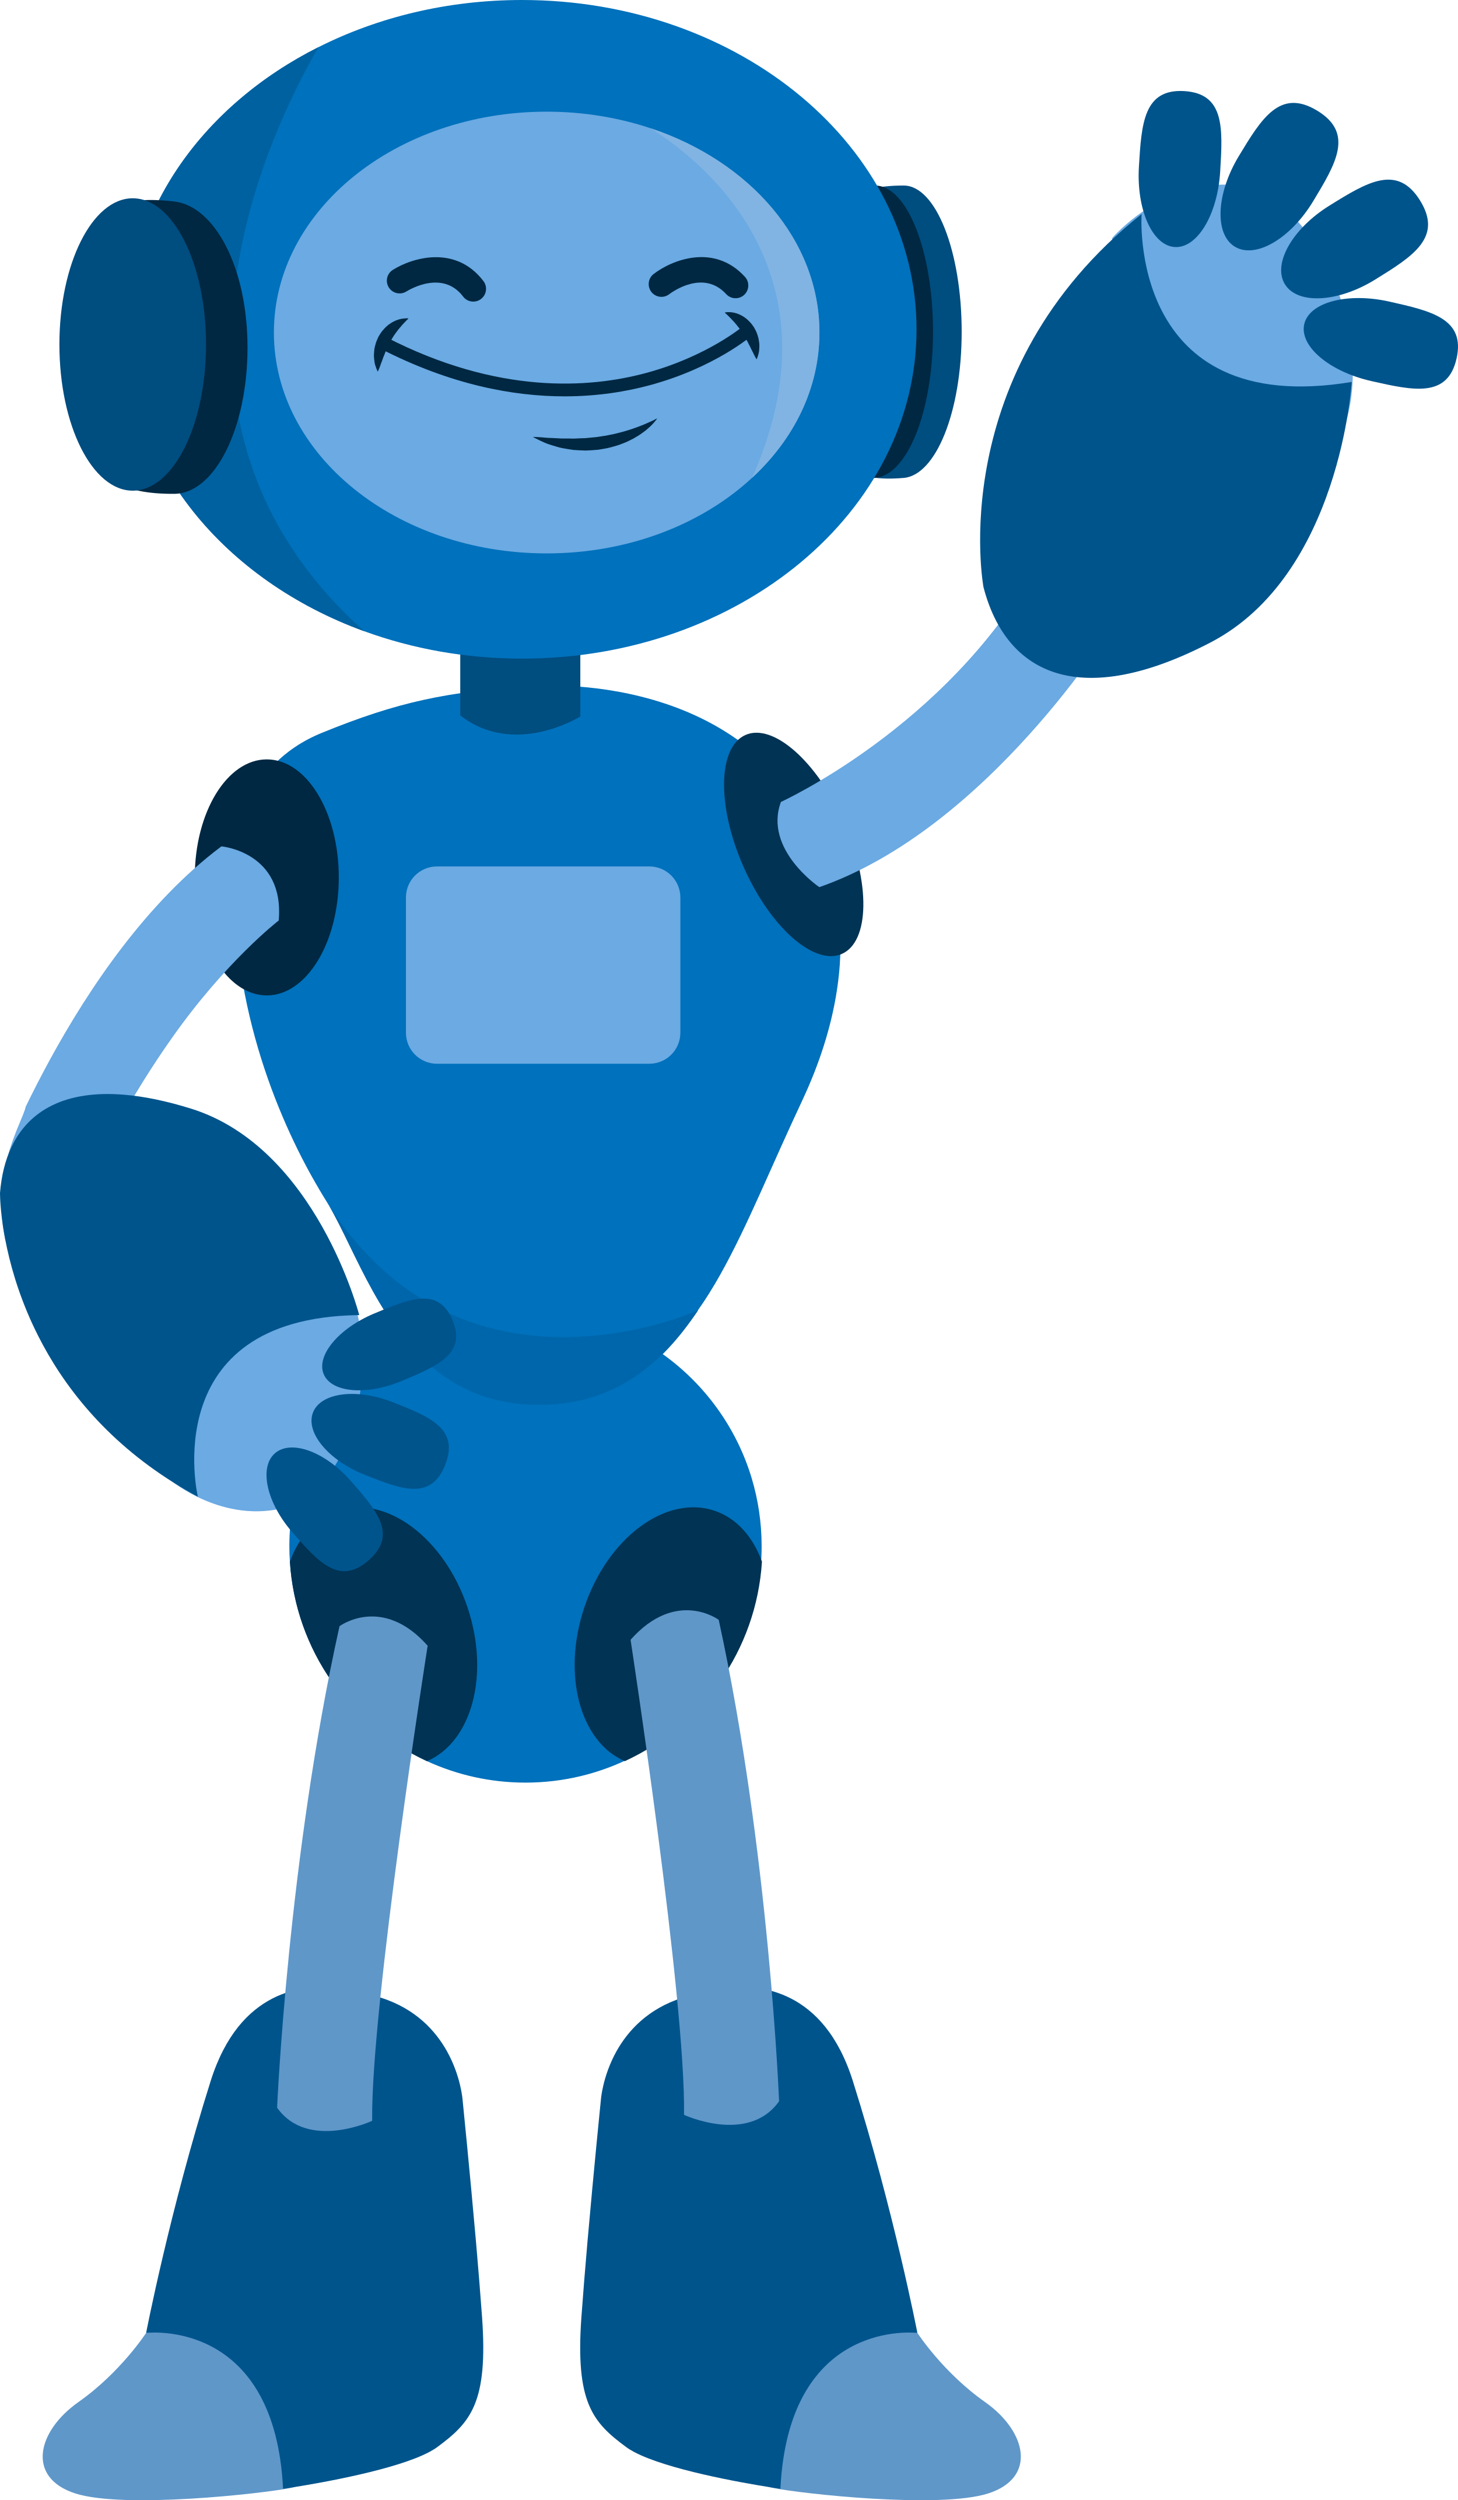
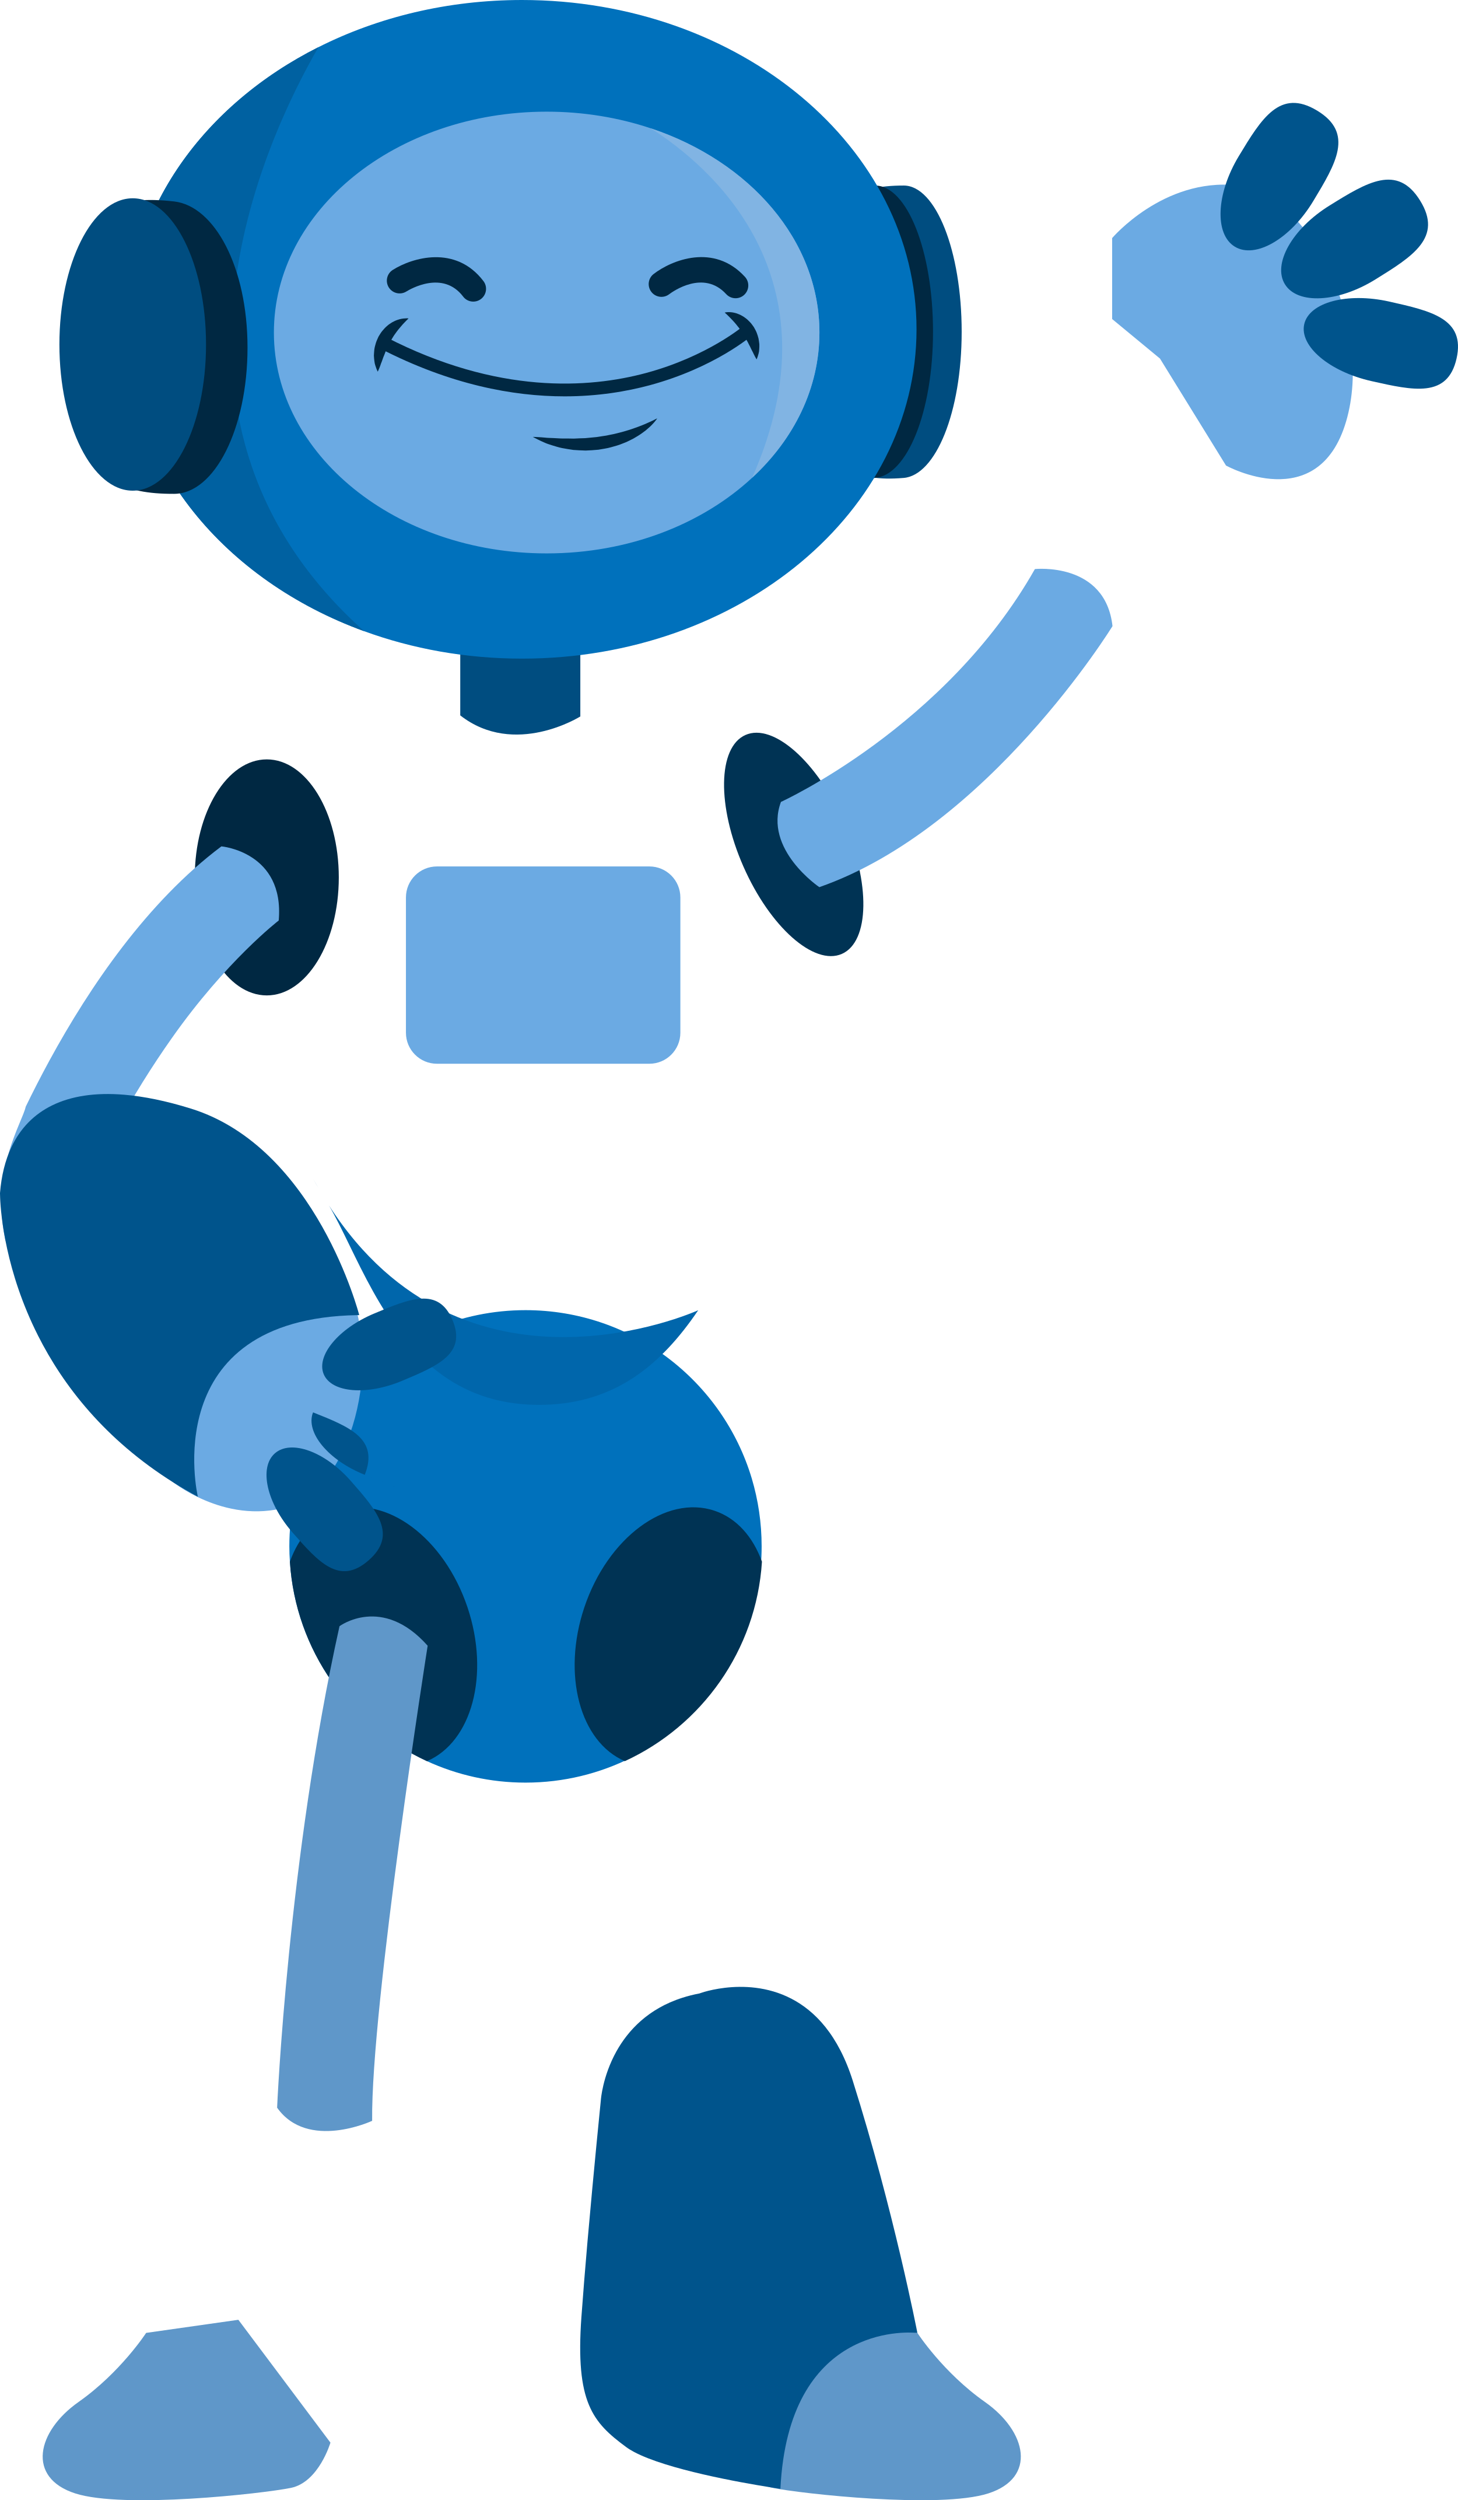
<svg xmlns="http://www.w3.org/2000/svg" version="1.1" id="Layer_1" x="0px" y="0px" viewBox="0 0 326.16 559.1" style="enable-background:new 0 0 326.16 559.1;" xml:space="preserve">
  <style type="text/css">
	.st0{fill:#5F97C9;}
	.st1{fill:#00548C;}
	.st2{fill:#0071BC;}
	.st3{fill:#003354;}
	.st4{fill:#004D80;}
	.st5{fill:#6BAAE3;}
	.st6{fill:#002842;}
	.st7{fill:#0066AB;}
	.st8{fill:#0061A1;}
	.st9{fill:#81B4E3;}
</style>
  <g>
    <g>
      <g>
        <path class="st0" d="M205.22,521.67c0,0,5.72,8.84,15.12,15.45c9.4,6.62,11.63,16.93,0.76,20.44c-10.86,3.51-42,0.05-48.26-1.23     c-6.26-1.28-8.85-10.12-8.85-10.12l20.6-27.47L205.22,521.67z" />
        <path class="st1" d="M205.22,521.67c0,0-5.28-27.34-14.44-56.34c-1.62-5.13-3.74-9.06-6.13-12.05c-9.43-11.78-23.09-9-27.05-7.88     c-0.7,0.21-1.11,0.36-1.11,0.36c-1.37,0.26-2.65,0.59-3.84,0.97c-7.71,2.46-12.17,7.36-14.75,11.98     c-3.12,5.61-3.48,10.83-3.48,10.83s-1.6,15.8-3,31.75c-0.51,5.87-0.99,11.76-1.36,16.89c-1.36,19.06,2.52,23.49,9.99,29     c0.51,0.38,1.09,0.74,1.77,1.1c7.4,3.95,24.01,6.88,30.29,7.88c1.55,0.25,2.47,0.38,2.47,0.38c1.8-36.59,27.95-35.1,30.44-34.88     l0.14,0.02C205.2,521.67,205.22,521.67,205.22,521.67z" />
      </g>
      <g>
        <path class="st0" d="M32.69,521.67c0,0-5.72,8.84-15.12,15.45c-9.4,6.62-11.63,16.93-0.76,20.44c10.86,3.51,42,0.05,48.26-1.23     c6.26-1.28,8.85-10.12,8.85-10.12l-20.6-27.47L32.69,521.67z" />
-         <path class="st1" d="M32.69,521.67c0,0,5.28-27.34,14.44-56.34c1.62-5.13,3.74-9.06,6.12-12.05c9.43-11.78,23.09-9,27.05-7.88     c0.7,0.21,1.11,0.36,1.11,0.36c1.37,0.26,2.65,0.59,3.84,0.97c7.71,2.46,12.17,7.36,14.75,11.98c3.12,5.61,3.48,10.83,3.48,10.83     s1.6,15.8,3,31.75c0.51,5.87,0.99,11.76,1.36,16.89c1.36,19.06-2.52,23.49-9.99,29c-0.51,0.38-1.09,0.74-1.77,1.1     c-7.4,3.95-24.01,6.88-30.29,7.88c-1.55,0.25-2.47,0.38-2.47,0.38c-1.8-36.59-27.95-35.1-30.44-34.88l-0.14,0.02     C32.71,521.67,32.69,521.67,32.69,521.67z" />
      </g>
      <path class="st2" d="M64.73,345.79c0,1.15,0.04,2.29,0.12,3.42c1.26,19.84,13.48,36.7,30.67,44.61c6.71,3.08,14.17,4.8,22.03,4.8    c17.07,0,32.25-8.1,41.89-20.66c6.87-8.91,10.94-20.06,10.94-32.17c0-5.27-0.77-10.36-2.2-15.16    c-6.51-21.78-26.72-37.66-50.62-37.66C88.39,292.97,64.73,316.62,64.73,345.79z" />
      <path class="st3" d="M64.85,349.21c1.26,19.84,13.48,36.7,30.67,44.61c10.04-4.31,14.1-19.34,9.07-34.37    c-5.23-15.59-18.26-25.27-29.12-21.63C70.5,339.48,66.84,343.67,64.85,349.21z" />
      <path class="st3" d="M170.45,349.21c-1.26,19.84-13.48,36.7-30.67,44.61c-10.04-4.31-14.1-19.34-9.07-34.37    c5.23-15.59,18.26-25.27,29.12-21.63C164.8,339.48,168.45,343.67,170.45,349.21z" />
-       <path class="st2" d="M69.93,263.4c0.03,0.05,0.06,0.11,0.1,0.16c0.43,0.76,0.84,1.49,1.26,2.19c0.02,0.04,0.04,0.08,0.06,0.12    c0.02,0.03,0.04,0.06,0.06,0.1c0.52,0.89,1.04,1.73,1.53,2.52c0.22,0.35,0.44,0.72,0.66,1.09c5.96,10.17,11.79,28.33,25.51,38.03    c5.92,4.2,13.3,6.75,22.8,6.48c15.57-0.45,25.88-8.4,34.28-21.2c0.01,0,0.01,0,0.01,0c6.81-9.59,12.38-22.82,18.5-36.41    c1.54-3.42,3.11-6.86,4.75-10.36c16.17-34.48,4.52-55.38,4.52-55.38c-14.98-41.61-64.66-37.32-64.66-37.32    c-19.26,1.18-30.33,3.53-47.32,10.46c-18.07,7.37-19.02,24.73-19.02,24.73C50,220.42,61.23,247.89,69.93,263.4z" />
      <path class="st4" d="M129.82,138.1v22.11c0,0-14.71,9.27-26.86-0.24v-20.45L129.82,138.1z" />
      <path class="st5" d="M90.81,200.69c0-3.84,3.11-6.94,6.94-6.94h47.51c3.84,0,6.94,3.11,6.94,6.94v30.24    c0,3.84-3.11,6.94-6.94,6.94H97.75c-3.84,0-6.94-3.11-6.94-6.94V200.69z" />
      <path class="st6" d="M75.79,196.2c0,14.57-7.21,26.39-16.11,26.39c-8.9,0-16.11-11.81-16.11-26.39c0-14.57,7.21-26.39,16.11-26.39    C68.58,169.81,75.79,181.63,75.79,196.2z" />
      <path class="st3" d="M188.8,183.87c5.96,13.52,5.75,26.69-0.46,29.43c-6.21,2.74-16.08-6-22.03-19.52    c-5.96-13.52-5.75-26.69,0.46-29.43C172.98,161.61,182.84,170.35,188.8,183.87z" />
      <g>
        <path class="st5" d="M174.7,179.32c0,0,36.84-16.76,56.81-52.07c0,0,15.75-1.68,17.36,12.76c0,0-27.77,45.17-65.58,58.37     C183.29,198.39,170.75,189.93,174.7,179.32z" />
        <path class="st5" d="M248.79,53.24c0,0,11.43-13.48,27.84-11.81c16.4,1.66,30.77,31.53,24.5,52.81     c-6.26,21.28-26.87,9.86-26.87,9.86l-14.77-23.92l-10.7-8.84V53.24z" />
-         <path class="st1" d="M220.01,131.3c0,0-9.02-48.09,35.37-83.43c0,0-3.24,45.87,47,37.54c0,0-2.51,43.15-31.59,58.26     C241.72,158.78,225.12,150.93,220.01,131.3z" />
-         <path class="st1" d="M254.78,37.26c-0.58,9.63,3.02,17.68,8.04,17.98c5.02,0.3,9.56-7.26,10.14-16.89     c0.58-9.63,1.05-17.43-8.04-17.98C255.83,19.83,255.36,27.64,254.78,37.26z" />
        <path class="st1" d="M310.8,67.44c-9.41-2.11-17.93,0.15-19.04,5.06c-1.1,4.91,5.63,10.6,15.04,12.72     c9.41,2.12,17.04,3.83,19.04-5.06C327.84,71.27,320.21,69.55,310.8,67.44z" />
        <path class="st1" d="M277.12,34.92c-5.08,8.41-5.47,17.47-0.87,20.25c4.6,2.78,12.44-1.78,17.52-10.19     c5.08-8.41,9.2-15.22,0.87-20.25C286.32,19.7,282.2,26.51,277.12,34.92z" />
        <path class="st1" d="M297.44,45.95c-8.35,5.17-12.82,13.07-9.99,17.63c2.83,4.57,11.89,4.08,20.24-1.1     c8.35-5.17,15.12-9.37,9.99-17.63C312.56,36.58,305.79,40.77,297.44,45.95z" />
      </g>
      <path class="st5" d="M1.22,277.42c4.39,0.5,13.44,0.79,13.44,0.79c6.01-18.07,15.14-33.81,23.77-46.06    c12.19-17.31,23.92-26.31,23.92-26.31c1.34-15.34-12.82-16.58-12.82-16.58c-16.57,12.42-29.48,31.41-38.43,47.82    c-1.98,3.63-3.76,7.12-5.35,10.4C4.97,251.12-2.17,261.69,1.22,277.42z" />
      <path class="st0" d="M95.67,368.01c0,0-12.72,80.67-12.42,106.24c0,0-14.41,6.74-21.26-2.94c0,0,2.41-55.71,13.96-107.67    C75.96,363.64,85.48,356.54,95.67,368.01z" />
-       <path class="st0" d="M141.06,366.68c0,0,12.37,80.65,11.96,106.23c0,0,14.37,6.68,21.26-3.03c0,0-2.18-55.73-13.5-107.66    C160.78,362.22,151.3,355.15,141.06,366.68z" />
      <path class="st7" d="M73.6,269.57c5.96,10.17,11.79,28.33,25.51,38.03c5.92,4.2,13.3,6.8,22.8,6.53    c15.57-0.45,25.88-8.72,34.28-21.14C155.38,293.35,103.74,316.45,73.6,269.57z" />
      <path class="st7" d="M70.02,263.56c0.43,0.76,0.84,1.49,1.26,2.19C70.85,265,70.43,264.27,70.02,263.56z" />
      <g>
        <path class="st5" d="M38.06,330.93c0,0,11.96,10.11,26.14,6.07c14.18-4.04,22.03-32.58,13.17-50.34     c-8.86-17.75-25.27-4.45-25.27-4.45l-9.05,23.35l-7.83,9.43L38.06,330.93z" />
        <path class="st1" d="M8.51,298.67c5.61,11.12,14.92,23.21,30.38,32.9c1.71,1.08,3.51,2.12,5.37,3.13c0,0-9.4-39.85,35.74-40.62     c0.12-0.01,0.23-0.01,0.36-0.01c0,0-9.61-37.41-37.59-46.15c-5.57-1.74-10.56-2.75-14.99-3.12c-13.08-1.09-21.31,3.46-25.2,11.67     c-1.43,2.99-2.27,6.46-2.58,10.32c0,0,0,0.38,0.03,1.09C0.18,271.6,1.26,284.31,8.51,298.67z" />
        <path class="st1" d="M89.98,308.76c-7.95,3.34-15.81,2.69-17.56-1.46c-1.74-4.15,3.29-10.22,11.25-13.56     c7.95-3.34,14.4-6.05,17.56,1.46C104.39,302.71,97.94,305.42,89.98,308.76z" />
        <path class="st1" d="M65.44,342.69c-5.79-6.6-7.56-14.53-3.95-17.7c3.61-3.17,11.24-0.39,17.03,6.22     c5.79,6.6,10.49,11.96,3.95,17.7C75.93,354.64,71.23,349.29,65.44,342.69z" />
-         <path class="st1" d="M81.6,329.79c-8.16-3.25-13.34-9.49-11.57-13.96c1.77-4.47,9.83-5.46,17.99-2.22     c8.16,3.24,14.78,5.87,11.57,13.96C96.38,335.65,89.76,333.03,81.6,329.79z" />
+         <path class="st1" d="M81.6,329.79c-8.16-3.25-13.34-9.49-11.57-13.96c8.16,3.24,14.78,5.87,11.57,13.96C96.38,335.65,89.76,333.03,81.6,329.79z" />
      </g>
    </g>
    <g>
      <path class="st4" d="M215.13,74.18c0,18.05-5.83,32.09-12.96,32.69c-22.47,1.9-12.96-14.64-12.96-32.69    c0-18.05-9.27-32.69,12.96-32.69C209.33,41.49,215.13,56.12,215.13,74.18z" />
      <path class="st6" d="M208.72,74.18c0,18.05-5.83,32.09-12.96,32.69c-22.47,1.9-12.96-14.64-12.96-32.69    c0-18.05-9.27-32.69,12.96-32.69C202.91,41.49,208.72,56.12,208.72,74.18z" />
      <path class="st2" d="M205.03,73.64c0,40.67-39.51,73.64-88.26,73.64c-12.56,0-24.51-2.19-35.32-6.14    c-31.17-11.36-52.94-37.31-52.94-67.5c0-26.77,17.12-50.21,42.72-63.09C84.52,3.85,100.1,0,116.77,0    C165.52,0,205.03,32.97,205.03,73.64z" />
      <path class="st5" d="M183.31,74.36c0,12.45-5.68,23.81-15.06,32.48c-11.18,10.37-27.62,16.91-45.96,16.91    c-33.7,0-61.02-22.11-61.02-49.39c0-27.28,27.32-49.39,61.02-49.39c8.24,0,16.11,1.33,23.28,3.72    C167.73,36.09,183.31,53.75,183.31,74.36z" />
      <g>
        <path class="st6" d="M164.55,66.69c-0.77,0-1.54-0.31-2.11-0.93c-5.06-5.52-11.97-0.55-12.75,0.04     c-1.25,0.95-3.04,0.71-3.99-0.54c-0.95-1.25-0.72-3.03,0.52-3.99c4.02-3.1,13.48-6.96,20.43,0.64c1.06,1.16,0.98,2.97-0.18,4.03     C165.93,66.44,165.24,66.69,164.55,66.69z" />
        <path class="st6" d="M105.61,67.43c-0.77-0.07-1.51-0.45-2.01-1.12c-4.53-5.96-11.87-1.64-12.69-1.13     c-1.33,0.83-3.09,0.43-3.93-0.9c-0.84-1.33-0.44-3.08,0.88-3.92c4.29-2.72,14.05-5.7,20.29,2.5c0.95,1.25,0.71,3.04-0.55,4     C107.01,67.31,106.3,67.49,105.61,67.43z" />
        <path class="st6" d="M126.3,88.63c-11.54,0-25.53-2.61-41.22-10.68l1.31-2.54c24.95,12.84,45.38,11.43,58.12,8     c13.83-3.73,21.88-10.59,21.96-10.66l1.87,2.16c-0.34,0.3-8.52,7.3-22.94,11.22C140.2,87.53,133.76,88.63,126.3,88.63z" />
        <path class="st6" d="M162.12,69.9c0,0,0.23-0.08,0.65-0.1c0.41-0.02,1.02,0,1.71,0.19c0.35,0.08,0.7,0.24,1.09,0.4     c0.36,0.19,0.76,0.39,1.11,0.67c0.38,0.26,0.72,0.58,1.05,0.93c0.35,0.33,0.6,0.75,0.9,1.14c0.23,0.42,0.48,0.84,0.65,1.28     c0.16,0.44,0.31,0.88,0.41,1.31c0.08,0.44,0.13,0.86,0.18,1.26c0.02,0.4-0.01,0.78-0.03,1.13c-0.02,0.35-0.06,0.66-0.14,0.94     c-0.07,0.28-0.15,0.51-0.21,0.71c-0.13,0.39-0.23,0.6-0.23,0.6s-0.14-0.21-0.33-0.56c-0.09-0.18-0.21-0.39-0.32-0.63     c-0.1-0.24-0.24-0.5-0.39-0.78c-0.15-0.28-0.28-0.58-0.43-0.89c-0.17-0.3-0.33-0.62-0.48-0.94c-0.17-0.32-0.37-0.62-0.52-0.96     c-0.19-0.31-0.37-0.62-0.56-0.94c-0.21-0.29-0.39-0.62-0.61-0.9c-0.11-0.14-0.21-0.29-0.31-0.44c-0.1-0.14-0.23-0.27-0.33-0.41     c-0.21-0.29-0.44-0.53-0.65-0.79c-0.23-0.23-0.43-0.5-0.65-0.7c-0.41-0.45-0.8-0.81-1.08-1.09     C162.29,70.06,162.12,69.9,162.12,69.9z" />
        <path class="st6" d="M91.39,71.21c0,0-0.18,0.17-0.49,0.48c-0.29,0.31-0.71,0.71-1.13,1.22c-0.22,0.24-0.44,0.52-0.67,0.79     c-0.21,0.3-0.46,0.57-0.67,0.9c-0.1,0.16-0.23,0.3-0.33,0.47c-0.1,0.17-0.2,0.34-0.31,0.5c-0.21,0.33-0.39,0.69-0.6,1.03     c-0.18,0.36-0.35,0.73-0.53,1.08c-0.14,0.38-0.33,0.73-0.47,1.1c-0.13,0.37-0.28,0.73-0.43,1.08c-0.12,0.35-0.24,0.69-0.36,1.01     c-0.13,0.32-0.25,0.62-0.33,0.89c-0.09,0.27-0.2,0.51-0.28,0.71c-0.16,0.4-0.29,0.64-0.29,0.64s-0.12-0.23-0.28-0.63     c-0.07-0.2-0.17-0.46-0.26-0.75c-0.1-0.29-0.17-0.63-0.21-1c-0.05-0.37-0.09-0.78-0.11-1.21c0.02-0.43,0.05-0.89,0.1-1.37     c0.06-0.47,0.2-0.96,0.34-1.44c0.15-0.49,0.39-0.96,0.59-1.43c0.28-0.44,0.53-0.91,0.87-1.3c0.33-0.4,0.67-0.78,1.05-1.09     c0.36-0.34,0.77-0.58,1.14-0.82c0.4-0.21,0.77-0.4,1.14-0.52c0.36-0.13,0.7-0.22,1.01-0.27c0.3-0.06,0.58-0.07,0.8-0.08     C91.13,71.14,91.39,71.21,91.39,71.21z" />
        <path class="st6" d="M147.02,93.55c0,0-0.25,0.41-0.8,1.03c-0.29,0.3-0.62,0.69-1.06,1.05c-0.22,0.19-0.45,0.39-0.7,0.61     c-0.26,0.2-0.54,0.4-0.82,0.61c-0.58,0.42-1.24,0.82-1.96,1.23c-0.73,0.37-1.5,0.78-2.35,1.08c-0.83,0.35-1.73,0.61-2.64,0.85     c-0.91,0.27-1.87,0.37-2.82,0.55c-0.96,0.09-1.91,0.16-2.86,0.19c-0.94-0.03-1.87-0.07-2.76-0.14c-0.89-0.13-1.74-0.27-2.54-0.42     c-0.8-0.16-1.53-0.41-2.21-0.61c-0.68-0.21-1.29-0.41-1.81-0.66c-0.53-0.22-0.98-0.45-1.35-0.63c-0.74-0.36-1.14-0.59-1.14-0.59     s0.48,0,1.29,0.05c0.41,0.03,0.9,0.05,1.45,0.11c0.55,0.07,1.18,0.07,1.86,0.1c0.68,0.02,1.4,0.1,2.17,0.1     c0.77-0.01,1.57,0,2.4,0.02c0.83-0.04,1.68-0.09,2.54-0.1c0.86-0.08,1.73-0.17,2.59-0.25l1.29-0.2c0.43-0.07,0.86-0.11,1.28-0.22     c0.42-0.09,0.84-0.17,1.25-0.25c0.42-0.08,0.81-0.21,1.21-0.3c0.8-0.18,1.56-0.44,2.29-0.65c0.37-0.1,0.71-0.25,1.05-0.36     c0.34-0.12,0.67-0.22,0.98-0.35c0.63-0.24,1.21-0.46,1.71-0.69c0.51-0.22,0.95-0.43,1.31-0.59c0.35-0.18,0.65-0.31,0.84-0.42     C146.91,93.61,147.02,93.55,147.02,93.55z" />
      </g>
      <path class="st8" d="M81.45,141.14c-31.17-11.36-52.94-37.31-52.94-67.5c0-26.77,17.12-50.21,42.72-63.09    C58.96,31.8,29.66,94.82,81.45,141.14z" />
      <path class="st6" d="M55.37,77.74c0,18.05-7.34,32.65-16.4,32.69c-24.19,0.12-16.4-14.64-16.4-32.69    c0-18.05-9.75-35.66,16.4-32.69C47.97,46.08,55.37,59.69,55.37,77.74z" />
      <ellipse class="st4" cx="29.69" cy="77.03" rx="16.4" ry="32.69" />
      <path class="st9" d="M183.31,74.36c0,12.45-5.68,23.81-15.06,32.48c20.11-45.35-10.09-70.17-22.68-78.15    C167.73,36.09,183.31,53.75,183.31,74.36z" />
    </g>
  </g>
</svg>